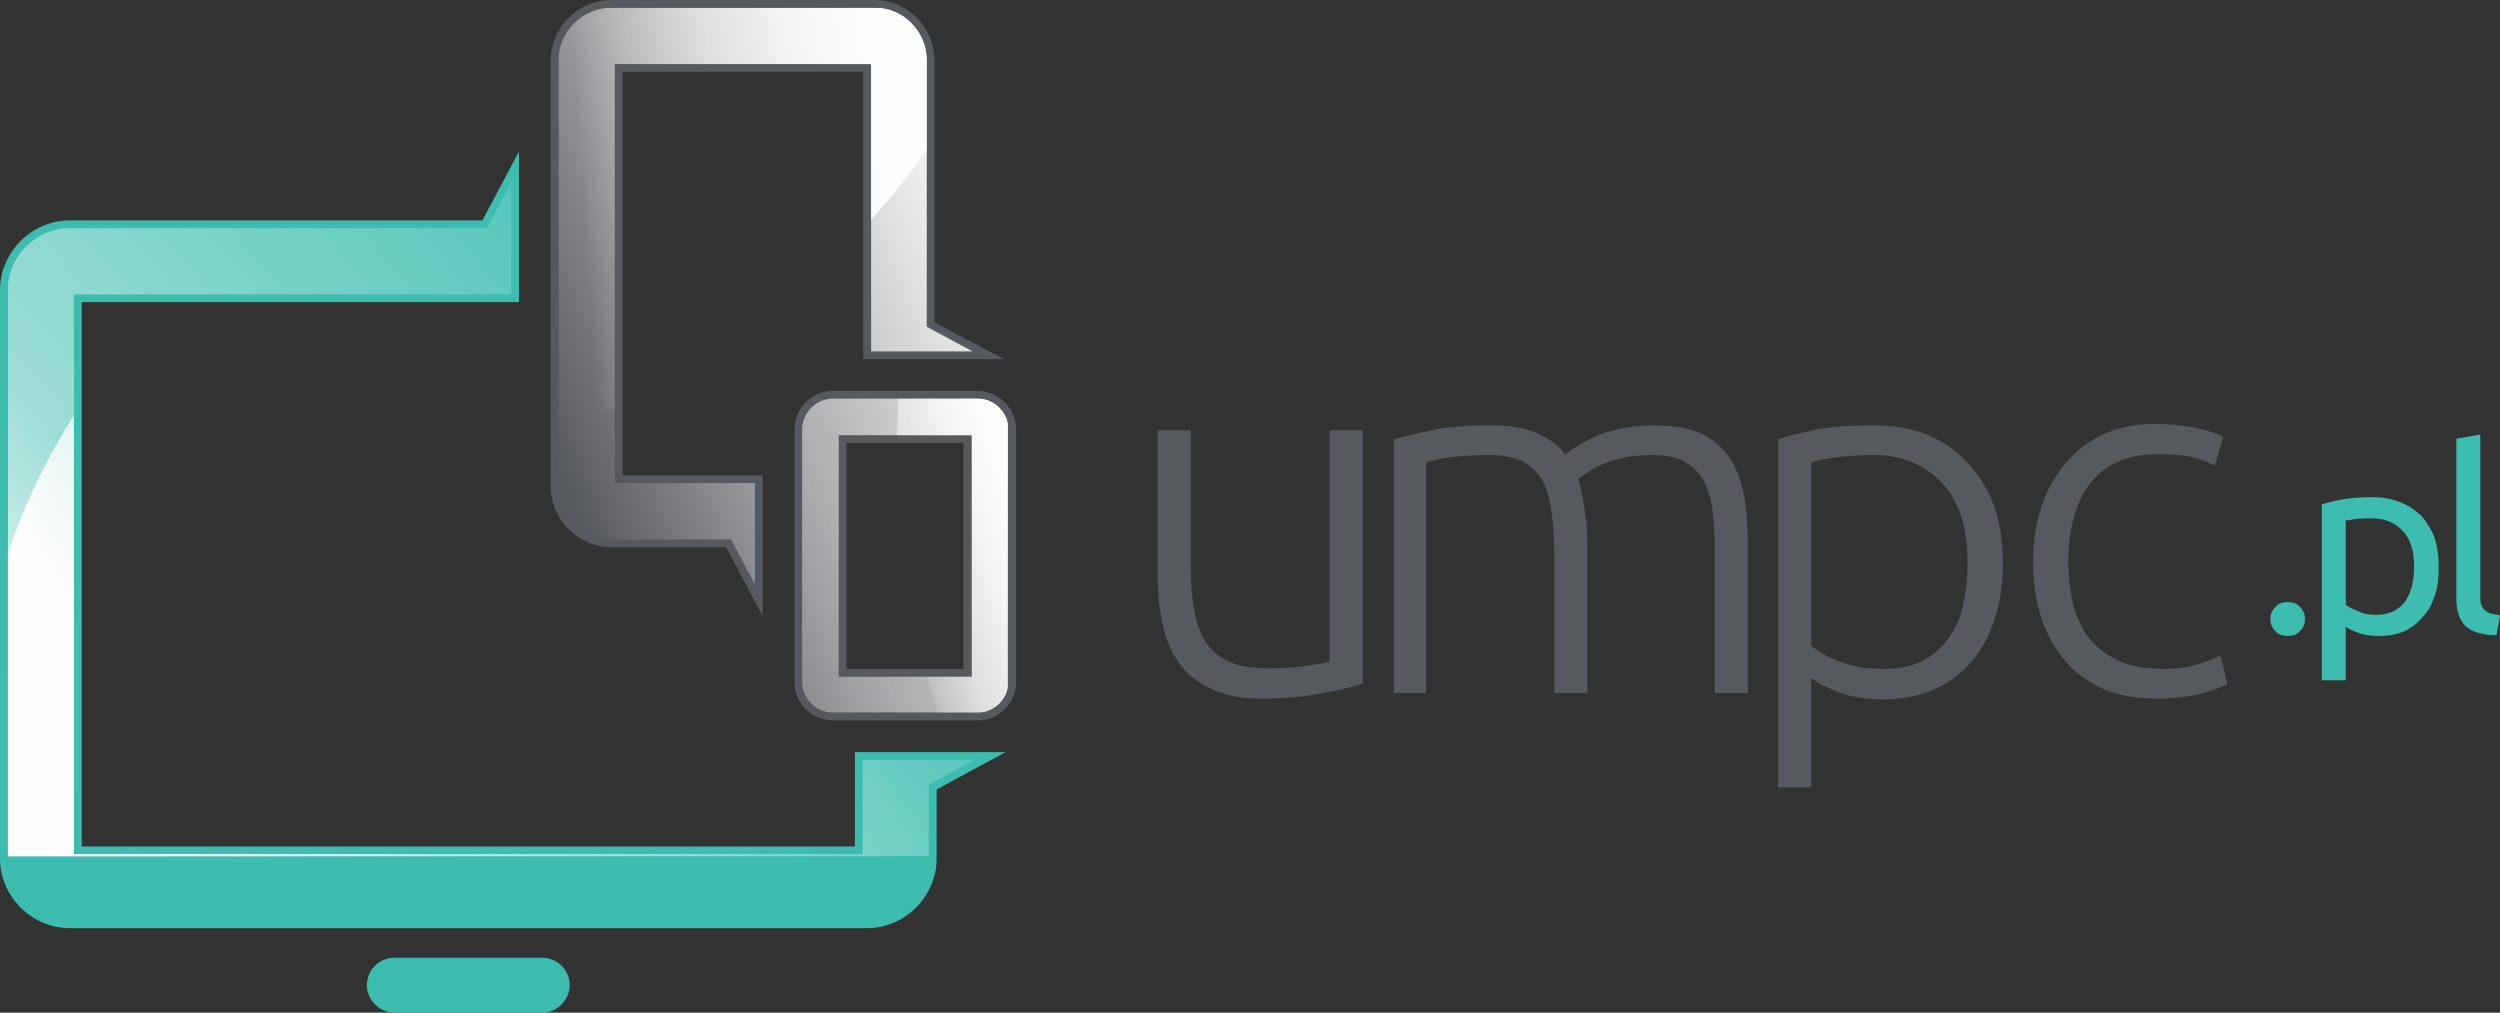
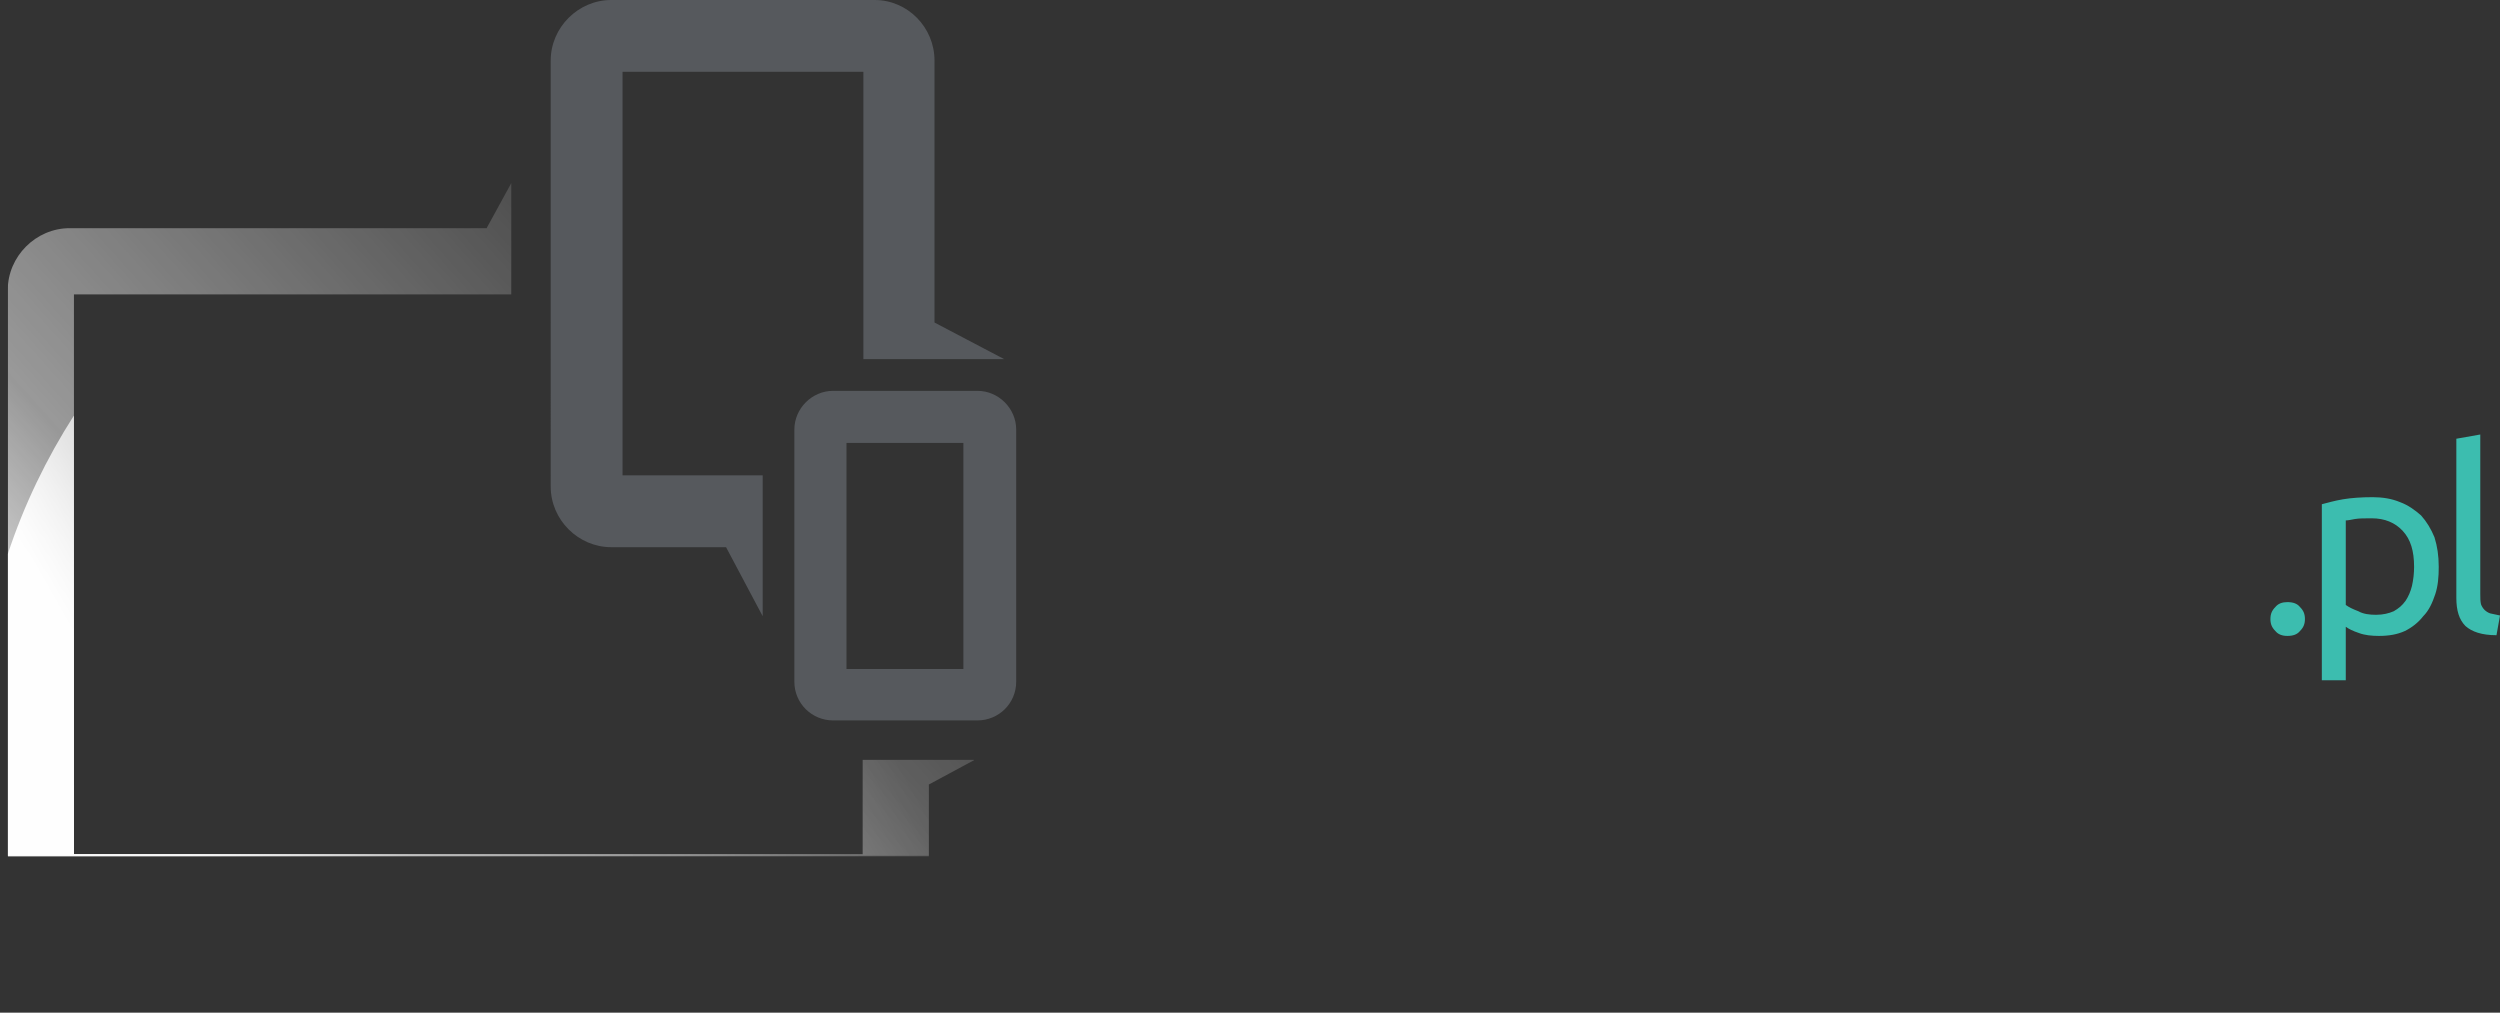
<svg xmlns="http://www.w3.org/2000/svg" width="340.8" height="1.438in" viewBox="0 0 3550 1438" shape-rendering="geometricPrecision" text-rendering="geometricPrecision" image-rendering="optimizeQuality" fill-rule="evenodd" clip-rule="evenodd">
  <rect x="0" y="0" width="3550" height="1438" fill="#333333" stroke="none" />
  <defs>
    <style>
    .fil2 {fill:#FEFEFE}
    .fil0 {fill:#3CBDAF}
    .fil1 {fill:#56595D}
   </style>
    <mask id="id0">
      <linearGradient id="id1" gradientUnits="userSpaceOnUse" x1="1443.71" y1="378.988" x2="781.13" y2="644.358">
        <stop offset="0" stop-color="#fff" />
        <stop offset=".541" stop-opacity=".502" stop-color="#fff" />
        <stop offset="1" stop-opacity="0" stop-color="#fff" />
      </linearGradient>
-       <path fill="url(#id1)" d="M793 11h638v1001H793z" />
    </mask>
    <mask id="id2">
      <linearGradient id="id3" gradientUnits="userSpaceOnUse" x1="1456.46" y1="758.224" x2="1248.28" y2="819.799">
        <stop offset="0" stop-color="#fff" />
        <stop offset=".541" stop-opacity=".502" stop-color="#fff" />
        <stop offset="1" stop-opacity="0" stop-color="#fff" />
      </linearGradient>
      <path fill="url(#id3)" d="M1273 566h158v446h-158z" />
    </mask>
    <mask id="id4">
      <linearGradient id="id5" gradientUnits="userSpaceOnUse" x1="1279.87" y1="295.764" x2="829.78" y2="327.535">
        <stop offset="0" stop-color="#fff" />
        <stop offset=".561" stop-opacity=".502" stop-color="#fff" />
        <stop offset="1" stop-opacity="0" stop-color="#fff" />
      </linearGradient>
      <path fill="url(#id5)" d="M793 11h523v601H793z" />
    </mask>
    <mask id="id6">
      <linearGradient id="id7" gradientUnits="userSpaceOnUse" x1="188.232" y1="1300.36" x2="1206.67" y2="385.953">
        <stop offset="0" stop-color="#fff" />
        <stop offset=".278" stop-opacity=".502" stop-color="#fff" />
        <stop offset="1" stop-opacity="0" stop-color="#fff" />
      </linearGradient>
      <path fill="url(#id7)" d="M11 260h1372v1167H11z" />
    </mask>
    <mask id="id8">
      <linearGradient id="id9" gradientUnits="userSpaceOnUse" x1="291.902" y1="1237.69" x2="1103" y2="779.087">
        <stop offset="0" stop-color="#fff" />
        <stop offset=".278" stop-opacity=".502" stop-color="#fff" />
        <stop offset="1" stop-opacity="0" stop-color="#fff" />
      </linearGradient>
      <path fill="url(#id9)" d="M11 590h1372v837H11z" />
    </mask>
  </defs>
  <g id="Layer_x0020_1">
    <g id="_742113744">
-       <path class="fil0" d="M685 313l52-98v214H116v773h1098v-134h214l-98 53v98c0 54-45 99-99 99H99c-54 0-99-45-99-99V412c0-54 45-99 99-99h586zM560 1360h210c21 0 39 17 39 39 0 21-18 39-39 39H560c-21 0-39-18-39-39 0-22 18-39 39-39z" />
      <path class="fil1" d="M1031 777H868c-47 0-86-39-86-86V86c0-47 39-86 86-86h374c47 0 85 39 85 86v372l99 52h-200V102H884v573h199v200l-52-98zm357 246h-205c-30 0-55-24-55-55V610c0-30 25-55 55-55h205c30 0 55 25 55 55v358c0 31-25 55-55 55zm-20-73V629h-166v321h166z" />
      <path class="fil2" d="M1388 1012c24 0 44-20 44-44V610c0-24-20-44-44-44h-205c-24 0-44 20-44 44v358c0 24 20 44 44 44h205zm-8-51h-189V618h189v343zm-308-131V686H873V91h364v408h144l-65-35V86c0-41-33-75-74-75H868c-41 0-75 34-75 75v605c0 41 34 75 75 75h170l34 64z" mask="url(#id0)" />
-       <path class="fil2" d="M1388 1012c24 0 44-20 44-44V610c0-24-20-44-44-44h-112c-1 17-2 35-3 52h107v343h-64c5 17 10 34 16 51h56z" mask="url(#id2)" />
-       <path class="fil2" d="M793 612c27-10 54-21 80-32V91h364v221c28-31 55-64 79-99V86c0-41-33-75-74-75H868c-41 0-75 34-75 75v526z" mask="url(#id4)" />
      <path class="fil2" d="M1384 1079h-159v134H105V418h621V260l-35 64H99c-48 0-88 40-88 88v807c0 48 40 88 88 88h1132c48 0 88-40 88-88v-105l65-35zm-824 292c-15 0-28 12-28 28 0 15 13 28 28 28h210c15 0 28-13 28-28 0-16-13-28-28-28H560z" mask="url(#id6)" />
      <path class="fil2" d="M1384 1079h-159v134H105V590c-39 61-71 127-94 197v432c0 48 40 88 88 88h1132c48 0 88-40 88-88v-105l65-35zm-824 292c-15 0-28 12-28 28 0 15 13 28 28 28h210c15 0 28-13 28-28 0-16-13-28-28-28H560z" mask="url(#id8)" />
-       <path class="fil1" d="M1979 624c13-4 32-8 54-13s51-7 87-7c47 0 81 14 103 41 2-2 7-5 14-10 7-4 15-9 26-14s23-9 37-12 30-5 48-5c28 0 51 4 69 12 17 9 31 21 40 36 10 15 16 33 20 54 3 22 5 45 5 70v208h-47V791c0-25-1-46-3-64s-7-33-13-45c-7-12-16-20-28-27-12-6-28-9-47-9-15 0-28 2-39 4-12 3-22 6-31 10s-16 8-21 12c-6 4-10 6-12 8 4 13 7 27 9 43 3 15 4 32 4 49v212h-47V791c0-25-1-46-4-64-2-18-6-33-13-45s-16-20-28-27c-13-6-29-9-49-9-23 0-42 2-58 4-15 2-25 5-30 7v327h-46V624zm-44 347c-14 4-32 9-56 13-24 5-52 8-87 8-28 0-51-4-70-13-18-8-34-19-45-34-12-15-20-33-25-54-5-22-8-45-8-71V611h47v194c0 27 2 49 6 67 4 19 10 34 19 45 8 11 20 19 33 24 14 6 31 8 51 8 22 0 41-1 57-4 17-2 27-4 31-6V611h47v360zm1129 21c-29 0-54-4-76-13-22-10-41-23-55-40-15-17-26-37-34-61s-12-50-12-79c0-30 4-56 12-80s20-45 35-62c15-18 33-31 54-41 21-9 45-14 71-14 21 0 39 2 57 5 18 4 31 8 41 13l-12 41c-10-5-21-9-33-12s-28-4-48-4c-42 0-73 13-95 40-21 27-32 65-32 114 0 22 3 42 7 61 5 18 13 34 24 48 11 13 25 23 42 31 17 7 38 11 62 11 21 0 37-3 51-7 14-5 24-9 30-12l10 40c-8 5-22 10-41 15-18 4-37 6-58 6zm-492 126h-47V624c14-5 32-9 53-14 22-4 50-6 83-6 27 0 52 4 75 13 22 9 41 22 57 39s29 37 38 61 13 52 13 82c0 28-3 54-11 78-7 24-18 44-33 62-14 17-32 30-53 40-21 9-45 14-72 14-24 0-46-3-64-10s-31-14-39-20v155zm0-201c4 4 10 7 16 11 7 4 14 8 23 11s18 6 28 8 21 3 32 3c23 0 42-3 58-11s28-19 38-33 17-30 21-48c4-19 6-38 6-59 0-49-12-87-36-113-25-26-57-40-98-40-23 0-42 2-56 4s-25 4-32 7v260z" />
      <path class="fil0" d="M3273 879c0 7-2 12-7 17-4 5-10 7-18 7-7 0-13-2-17-7-5-5-7-10-7-17s2-12 7-17c4-5 10-7 17-7 8 0 14 2 18 7 5 5 7 10 7 17zm272 23c-21 0-35-5-44-13-9-9-13-22-13-40V623l34-6v227c0 5 0 10 1 14 1 3 3 6 5 8s5 4 8 5c4 1 9 2 14 3l-5 28zm-117-97c0-23-5-39-16-51s-26-18-44-18c-10 0-18 0-24 1-5 1-10 2-13 2v120c4 3 10 6 18 9 7 4 16 5 25 5 10 0 18-2 25-5 7-4 12-8 17-15 4-6 7-13 9-21 2-9 3-18 3-27zm35 0c0 14-1 27-5 39s-9 23-17 31c-7 9-16 16-26 21-11 5-23 7-37 7-10 0-20-1-28-4-9-3-15-6-19-9v76h-34V716c8-2 18-5 30-7s26-3 42-3c14 0 27 2 39 7 11 4 21 11 30 19 8 9 14 19 19 31 4 13 6 26 6 42z" />
    </g>
  </g>
</svg>